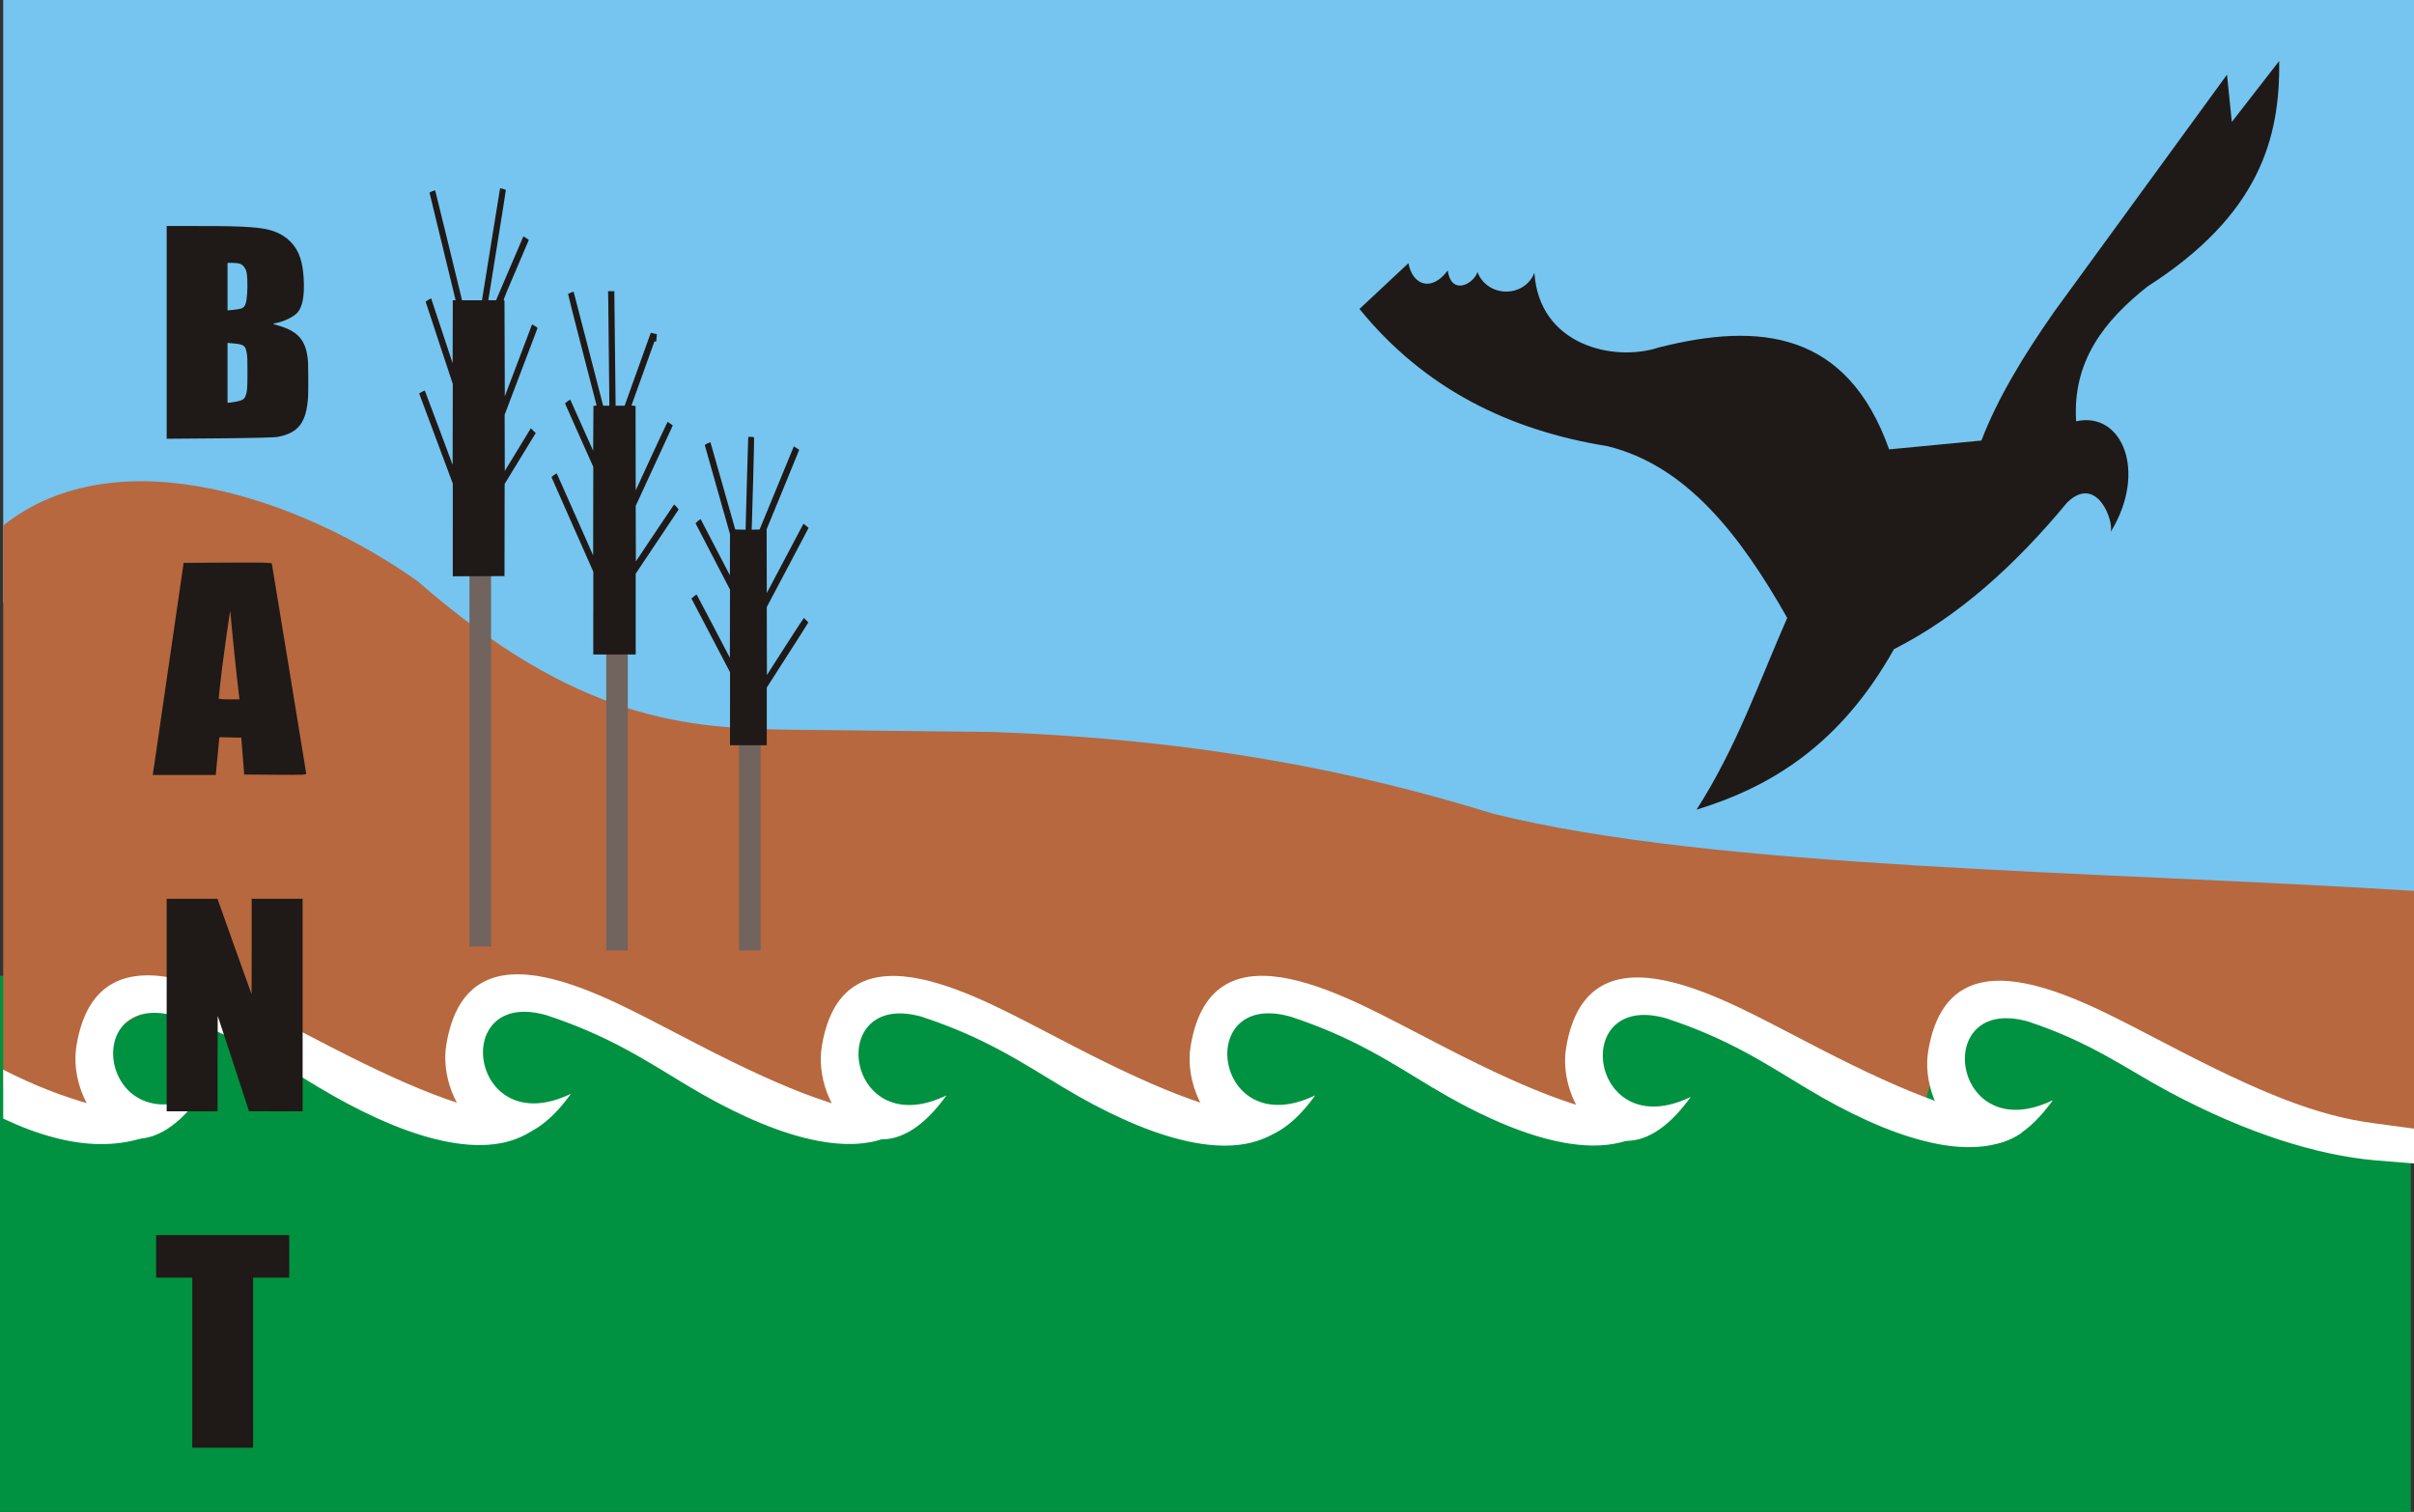
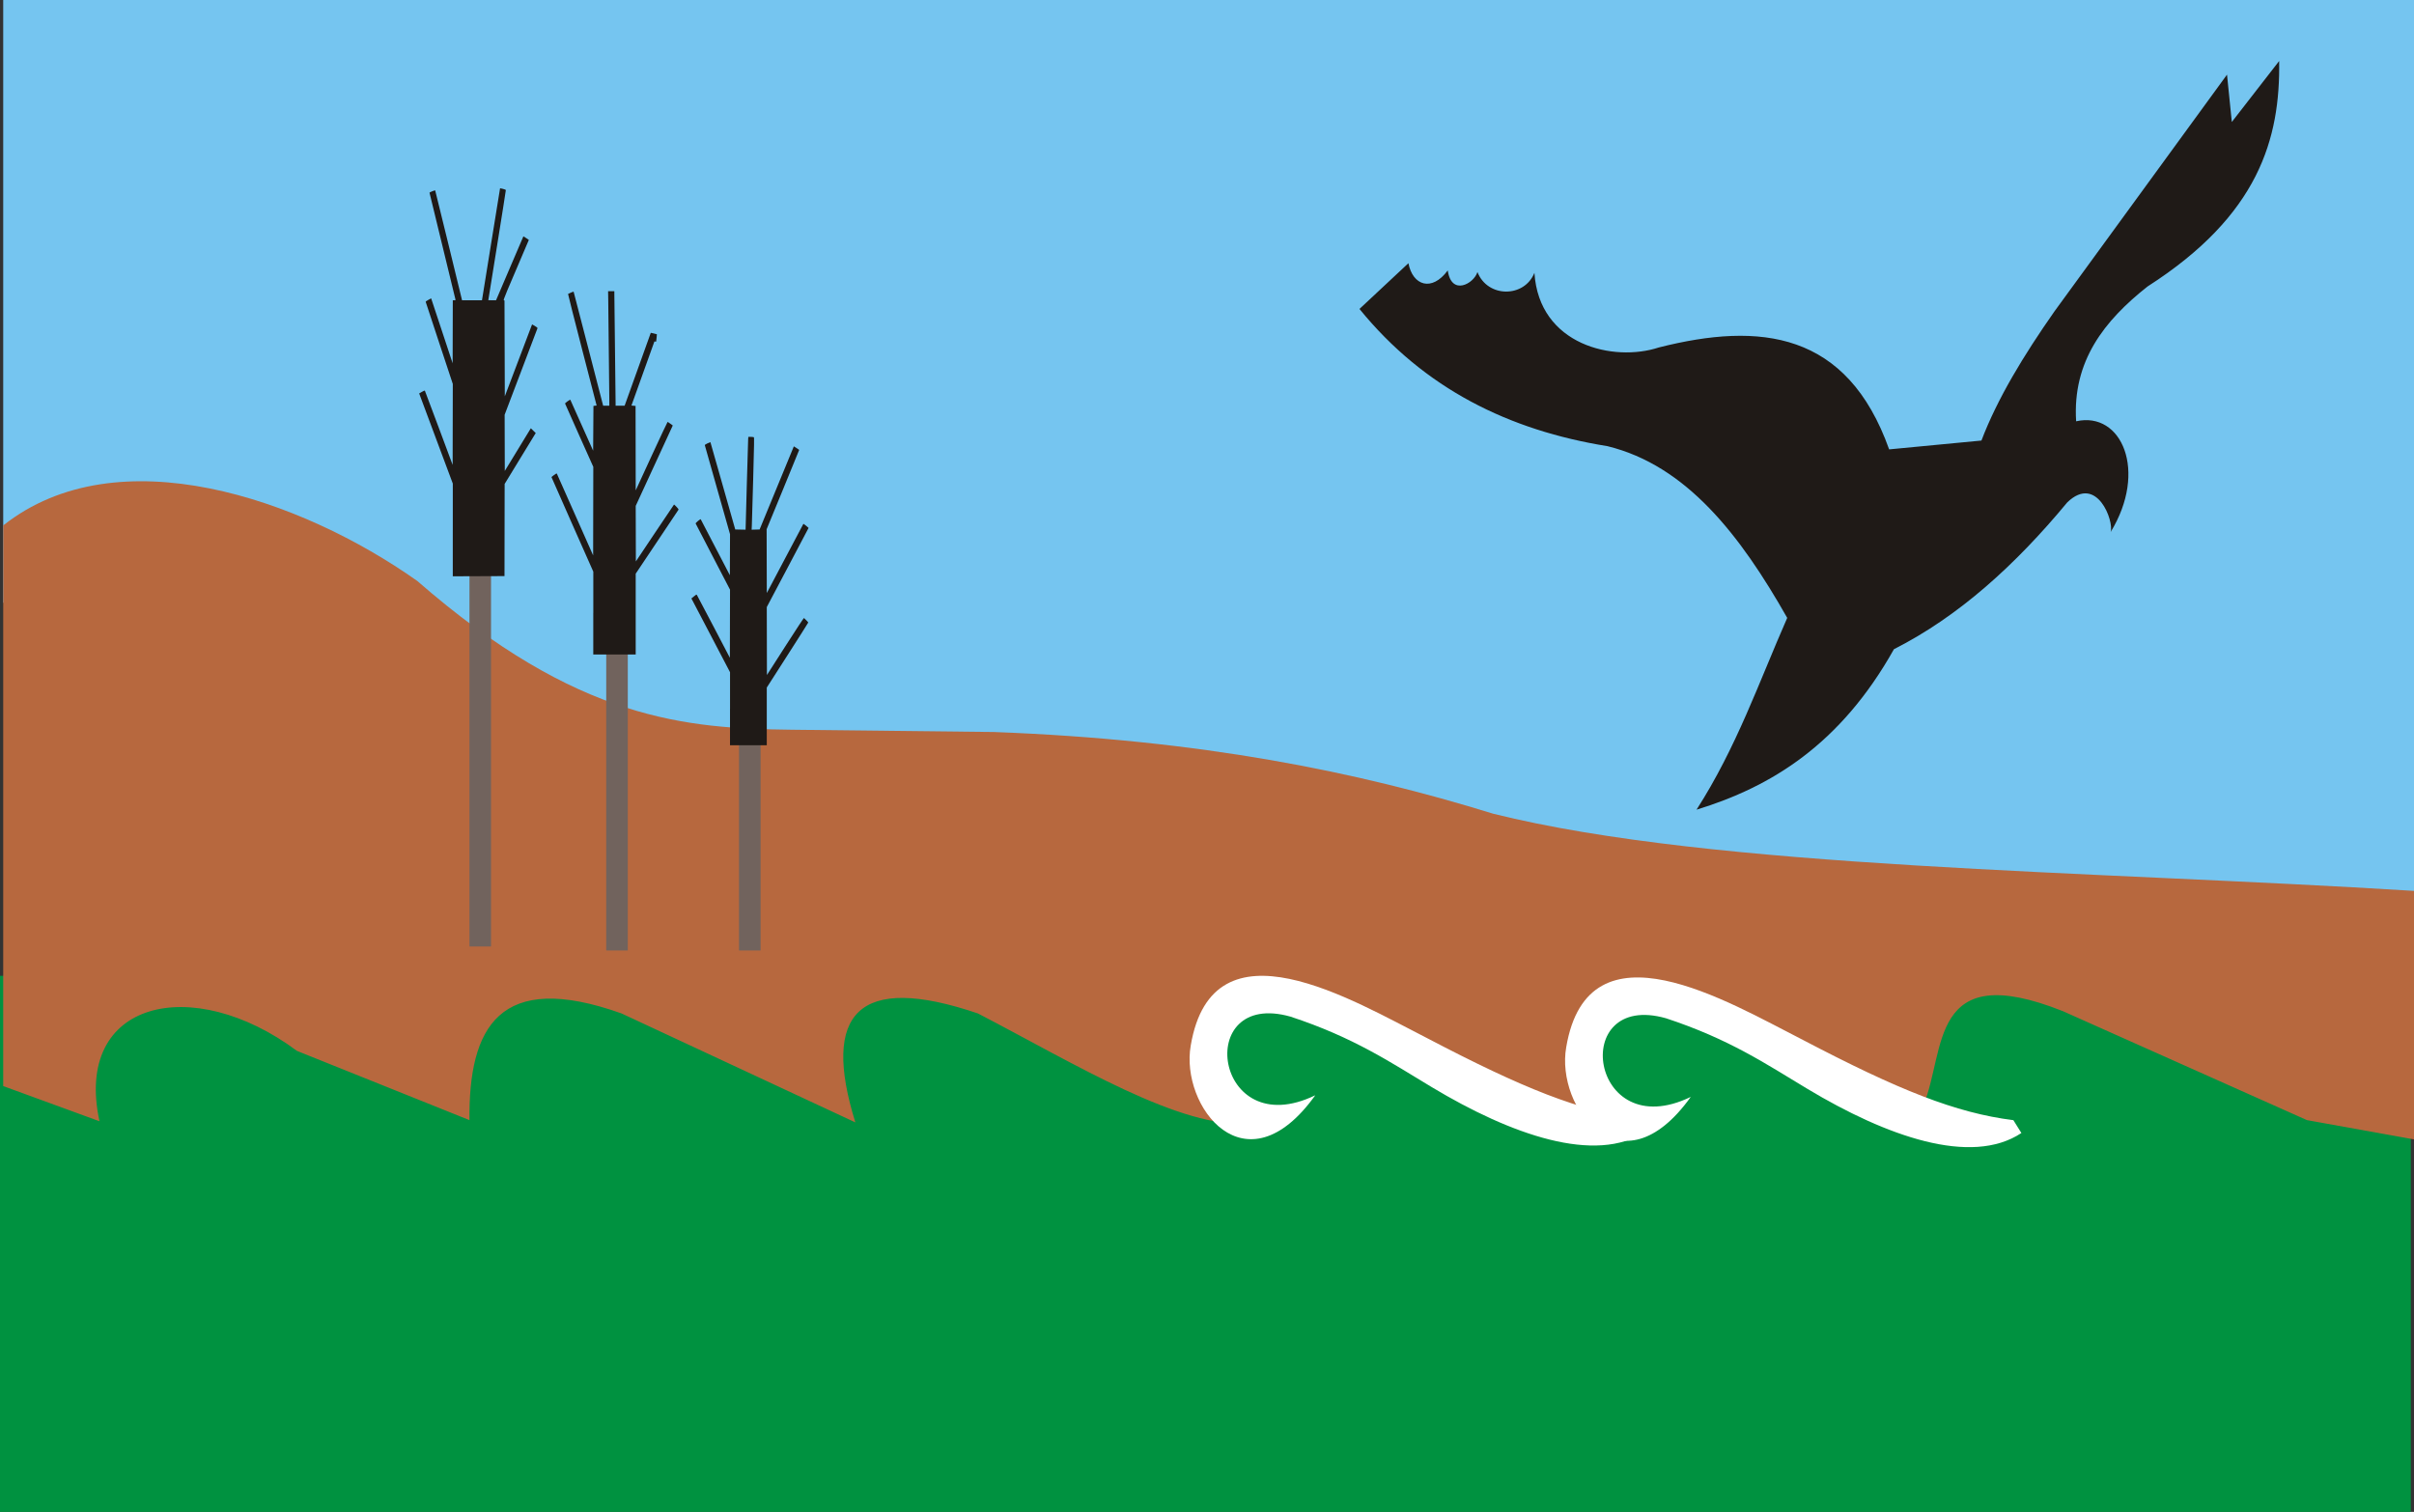
<svg xmlns="http://www.w3.org/2000/svg" xmlns:ns1="http://www.inkscape.org/namespaces/inkscape" xmlns:ns2="http://sodipodi.sourceforge.net/DTD/sodipodi-0.dtd" width="344.135" height="215.544" id="svg13959" version="1.1" ns1:version="0.48.4 r9939" ns2:docname="Nieuw document 86">
  <rect width="100%" height="100%" fill="#333333" stroke="none" />
  <defs id="defs13961" />
  <ns2:namedview id="base" pagecolor="#ffffff" bordercolor="#666666" borderopacity="1.0" ns1:pageopacity="0.0" ns1:pageshadow="2" ns1:zoom="0.35" ns1:cx="464.21021" ns1:cy="19.200493" ns1:document-units="px" ns1:current-layer="layer1" showgrid="false" fit-margin-top="0" fit-margin-left="0" fit-margin-right="0" fit-margin-bottom="0" ns1:window-width="1600" ns1:window-height="837" ns1:window-x="-8" ns1:window-y="-8" ns1:window-maximized="1" />
  <g ns1:label="Laag 1" ns1:groupmode="layer" id="layer1" transform="translate(89.21,-336.019)">
    <rect style="fill:#009240;fill-opacity:1;stroke:none" id="rect13748" width="343.678" height="76.424" x="-89.21" y="475.139" />
    <path style="fill:#75c5f0;fill-opacity:1;stroke:none" d="m -88.753,336.019 0,85.916 113.067,35.271 230.611,15.209 0,-136.397 z" id="path12994" ns1:connector-curvature="0" />
    <path style="fill:#1f1a17;fill-opacity:1;stroke:none" d="m 111.573,373.544 -6.979,6.521 c 9.266,11.395 21.361,17.313 35.352,19.564 11.245,2.755 18.922,12.647 25.627,24.483 -4.028,9.161 -7.226,18.461 -12.928,27.343 10.663,-3.269 20.516,-9.293 28.144,-22.881 9.227,-4.67 17.313,-12.001 24.712,-20.936 4.235,-4.073 6.689,2.733 6.178,4.233 5.316,-8.658 1.587,-17.258 -4.919,-15.788 -0.542,-8.595 4.023,-14.351 10.182,-19.22 15.871,-10.172 18.923,-21.069 18.763,-32.148 l -6.75,8.695 -0.686,-6.75 -24.597,33.75 c -4.393,6.272 -8.146,12.452 -10.411,18.419 l -13.157,1.258 c -5.985,-16.799 -18.359,-18.199 -32.835,-14.53 -6.436,2.123 -17.075,-0.313 -17.733,-10.64 -1.433,3.584 -6.686,3.58 -8.123,-0.114 -0.497,1.653 -3.708,3.466 -4.233,-0.229 -2.278,3.095 -5.002,2.158 -5.606,-1.03 z" id="path12996" ns1:connector-curvature="0" ns2:nodetypes="ccccccccccccccccccccc" />
    <path style="fill:#b7683e;fill-opacity:1;stroke:none" d="m -88.753,410.933 0,79.927 13.725,5.016 c -3.738,-17.271 13.29,-21.114 28.152,-10.031 l 24.593,9.87 c -0.133,-13.191 4.219,-21.432 21.681,-15.209 L 32.727,496.038 c -4.83,-15.537 0.342,-21.348 17.474,-15.532 13.952,7.248 28.925,16.539 38.831,15.694 -13.455,-11.493 -3.014,-20.229 13.753,-14.562 l 33.33,13.591 c -3.136,-12.534 0.443,-19.792 21.357,-13.429 l 27.505,11.811 c 3.252,-7.737 0.716,-21.056 19.901,-13.429 l 34.786,15.532 15.261,2.751 0,-35.433 c -46.041,-2.877 -99.677,-3.124 -131.268,-11.002 -19.298,-5.969 -41.563,-10.541 -71.19,-11.649 l -28.8,-0.324 c -15.084,-0.186 -30.527,-1.283 -53.386,-21.207 -16.585,-11.731 -42.728,-20.832 -59.034,-7.916 z" id="path13506" ns1:connector-curvature="0" ns2:nodetypes="cccccccccccccccccccccc" />
    <rect style="fill:#71635d;fill-opacity:1;stroke:none" id="rect13508" width="3.074" height="53.231" x="-22.283" y="417.728" />
    <rect style="fill:#71635d;fill-opacity:1;stroke:none" id="rect13508-9" width="3.074" height="53.231" x="-2.787" y="418.295" />
    <rect style="fill:#71635d;fill-opacity:1;stroke:none" id="rect13508-8" width="3.074" height="53.231" x="16.143" y="418.295" />
    <path style="fill:#1f1a17;fill-opacity:1" d="m 14.862,437.064 0,-5.209 -2.584,-4.938 c -1.421,-2.716 -2.66,-5.081 -2.754,-5.256 l -0.171,-0.318 0.359,-0.296 c 0.306,-0.253 0.368,-0.285 0.419,-0.217 0.033,0.044 1.105,2.08 2.384,4.525 l 2.324,4.445 0.011,-4.857 0.011,-4.857 -2.436,-4.683 c -1.34,-2.576 -2.449,-4.711 -2.464,-4.747 -0.037,-0.083 0.683,-0.682 0.725,-0.603 0.017,0.032 0.958,1.839 2.091,4.016 l 2.061,3.958 0.012,-2.924 0.012,-2.924 -1.789,-6.303 c -0.984,-3.467 -1.796,-6.339 -1.804,-6.383 -0.01,-0.055 0.111,-0.139 0.385,-0.268 0.22,-0.103 0.404,-0.181 0.41,-0.174 0.006,0.007 0.805,2.813 1.776,6.234 l 1.766,6.22 0.738,0.015 0.738,0.015 0.169,-6.264 c 0.093,-3.445 0.181,-6.422 0.195,-6.615 l 0.026,-0.352 0.364,8.2e-4 c 0.2,4.5e-4 0.393,0.023 0.427,0.051 0.053,0.042 0.038,0.936 -0.101,6.036 -0.09,3.293 -0.176,6.247 -0.191,6.565 l -0.028,0.579 0.569,-0.016 0.569,-0.016 2.33,-5.657 c 1.282,-3.111 2.379,-5.777 2.439,-5.924 l 0.109,-0.267 0.38,0.237 c 0.209,0.13 0.38,0.254 0.38,0.274 0,0.02 -1.044,2.573 -2.319,5.672 l -2.319,5.634 0.012,4.547 0.012,4.547 2.603,-4.925 c 1.432,-2.709 2.61,-4.935 2.619,-4.948 0.016,-0.021 0.735,0.554 0.735,0.588 0,0.009 -1.341,2.553 -2.98,5.652 l -2.98,5.635 0.011,4.842 0.011,4.842 2.616,-4.083 c 1.593,-2.486 2.636,-4.068 2.666,-4.045 0.138,0.104 0.61,0.605 0.61,0.648 0,0.027 -1.331,2.124 -2.957,4.66 l -2.957,4.612 0,4.111 0,4.111 -2.621,0 -2.621,0 0,-5.209 z m -19.492,-13.641 0,-5.902 -2.98,-6.721 c -1.639,-3.697 -2.98,-6.738 -2.98,-6.758 0,-0.021 0.164,-0.156 0.364,-0.301 0.286,-0.207 0.372,-0.248 0.403,-0.188 0.021,0.042 1.193,2.68 2.604,5.863 l 2.566,5.786 0.011,-6.312 0.011,-6.312 -2.005,-4.481 c -1.103,-2.465 -2.011,-4.509 -2.018,-4.543 -0.007,-0.034 0.154,-0.181 0.358,-0.325 0.344,-0.243 0.374,-0.255 0.416,-0.159 0.025,0.057 0.761,1.701 1.636,3.654 l 1.591,3.551 0.022,-3.192 0.022,-3.192 0.227,-0.028 0.227,-0.028 -2.053,-7.934 c -1.129,-4.364 -2.038,-7.951 -2.02,-7.972 0.045,-0.051 0.775,-0.351 0.792,-0.325 0.007,0.011 0.958,3.674 2.112,8.14 l 2.099,8.12 0.439,0 0.439,0 0,-0.971 c 0,-1.083 -0.119,-12.144 -0.152,-14.101 l -0.021,-1.252 0.445,0 0.445,0 4.1e-4,0.324 c 4.2e-4,0.178 0.04,3.693 0.089,7.81 0.049,4.118 0.089,7.645 0.089,7.839 l 8.4e-4,0.352 0.642,0 0.642,0 1.742,-4.855 c 0.958,-2.67 1.797,-5.009 1.865,-5.198 l 0.123,-0.343 0.425,0.09 c 0.234,0.049 0.434,0.102 0.446,0.118 0.011,0.015 -0.006,0.231 -0.039,0.478 -0.033,0.248 -0.061,0.484 -0.062,0.525 -0.002,0.052 -0.041,0.065 -0.126,0.043 l -0.123,-0.032 -1.639,4.573 -1.639,4.573 0.294,0.028 0.294,0.028 0.011,6.02 0.011,6.02 2.249,-4.881 c 1.237,-2.684 2.27,-4.88 2.296,-4.88 0.026,5.6e-4 0.203,0.115 0.392,0.254 l 0.345,0.253 -0.37,0.802 c -0.204,0.441 -1.393,3.02 -2.642,5.731 l -2.271,4.929 0.011,3.96 0.011,3.96 2.706,-4.048 c 1.488,-2.226 2.719,-4.054 2.735,-4.063 0.016,-0.008 0.176,0.14 0.354,0.329 0.281,0.297 0.317,0.356 0.267,0.432 -0.032,0.049 -1.414,2.115 -3.072,4.593 l -3.013,4.504 0,5.76 0,5.76 -3.025,0 -3.025,0 0,-5.902 z m -20.03,-11.851 0,-6.609 -2.245,-6.015 c -1.235,-3.308 -2.313,-6.2 -2.396,-6.426 l -0.151,-0.411 0.387,-0.224 c 0.213,-0.123 0.401,-0.204 0.419,-0.18 0.017,0.024 0.916,2.418 1.998,5.32 l 1.966,5.276 0.011,-5.772 0.011,-5.772 -1.928,-5.827 c -1.06,-3.205 -1.933,-5.854 -1.938,-5.888 -0.006,-0.033 0.168,-0.157 0.385,-0.275 l 0.395,-0.214 0.053,0.159 c 0.029,0.087 0.718,2.171 1.532,4.63 l 1.479,4.472 0.011,-4.493 0.011,-4.493 0.204,0 c 0.187,0 0.202,-0.01 0.174,-0.118 -0.283,-1.119 -3.695,-15.17 -3.695,-15.215 1.8e-4,-0.071 0.77,-0.379 0.81,-0.324 0.015,0.02 0.882,3.55 1.927,7.846 l 1.9,7.81 1.419,5.9e-4 1.419,6e-4 0.045,-0.267 c 0.025,-0.147 0.603,-3.738 1.286,-7.979 0.682,-4.242 1.245,-7.718 1.251,-7.726 0.005,-0.007 0.19,0.031 0.409,0.087 0.267,0.067 0.404,0.128 0.412,0.183 0.007,0.045 -0.553,3.59 -1.243,7.878 -0.691,4.288 -1.256,7.803 -1.256,7.81 -5e-5,0.007 0.248,0.014 0.551,0.014 l 0.551,0 1.941,-4.545 c 1.068,-2.5 1.948,-4.555 1.956,-4.566 0.008,-0.011 0.187,0.098 0.397,0.242 l 0.383,0.262 -0.198,0.462 c -3.064,7.134 -3.471,8.117 -3.372,8.148 l 0.099,0.031 0.022,6.83 0.022,6.83 1.944,-5.127 1.944,-5.127 0.14,0.074 c 0.365,0.195 0.655,0.401 0.637,0.454 -0.011,0.032 -1.07,2.824 -2.354,6.205 l -2.334,6.147 0.011,4.006 0.011,4.006 1.856,-3.042 1.856,-3.042 0.35,0.34 0.35,0.34 -0.283,0.459 c -0.156,0.252 -1.153,1.885 -2.217,3.628 l -1.933,3.169 -0.011,6.569 -0.011,6.569 -3.686,0.014 -3.686,0.014 0,-6.609 z" id="path13648" ns1:connector-curvature="0" />
-     <path style="fill:#ffffff;stroke:none" d="m 203.441,492.871 c -14.426,6.993 -17.459,-15.155 -3.53,-11.212 9.024,2.968 14.091,6.827 20.161,10.064 11.073,5.903 21.096,9.011 29.361,9.729 l 5.492,0.445 0,-4.969 -5.492,-0.739 c -8.234,-1.033 -16.405,-4.316 -30.004,-11.441 -10.628,-5.394 -30.601,-17.538 -33.741,1.03 -1.524,8.628 7.792,20.999 17.753,7.093 z" id="path13652" ns1:connector-curvature="0" ns2:nodetypes="ccsccccccc" />
    <path style="fill:#ffffff;stroke:none" d="m 151.821,492.405 c -14.426,6.993 -17.459,-15.155 -3.53,-11.212 9.024,2.968 14.24,6.506 20.161,10.064 11.24,6.753 23.319,11.058 30.503,6.296 l -1.142,-1.831 c -8.234,-1.033 -16.405,-4.316 -30.004,-11.441 -10.628,-5.394 -30.601,-17.538 -33.741,1.03 -1.524,8.628 7.792,20.999 17.753,7.093 z" id="path13652-4" ns1:connector-curvature="0" ns2:nodetypes="ccsccccc" />
    <path style="fill:#ffffff;stroke:none" d="m 98.292,492.172 c -14.426,6.993 -17.459,-15.155 -3.53,-11.212 9.024,2.968 14.24,6.506 20.161,10.064 11.24,6.753 23.319,11.058 30.503,6.296 l -1.142,-1.831 c -8.234,-1.033 -16.405,-4.316 -30.004,-11.441 -10.628,-5.394 -30.601,-17.538 -33.741,1.03 -1.524,8.628 7.792,20.999 17.753,7.093 z" id="path13652-4-7" ns1:connector-curvature="0" ns2:nodetypes="ccsccccc" />
-     <path style="fill:#ffffff;stroke:none" d="m 45.714,492.188 c -14.426,6.993 -17.459,-15.155 -3.53,-11.212 9.024,2.968 14.24,6.506 20.161,10.064 11.24,6.753 23.319,11.058 30.503,6.296 l -1.142,-1.831 c -8.234,-1.033 -16.405,-4.316 -30.004,-11.441 -10.628,-5.394 -30.601,-17.538 -33.741,1.03 -1.524,8.628 7.792,20.999 17.753,7.093 z" id="path13652-4-8" ns1:connector-curvature="0" ns2:nodetypes="ccsccccc" />
-     <path style="fill:#ffffff;stroke:none" d="m -7.816,491.955 c -14.426,6.993 -17.459,-15.155 -3.53,-11.212 9.024,2.968 14.24,6.506 20.161,10.064 11.24,6.753 23.319,11.058 30.503,6.296 l -1.142,-1.831 c -8.234,-1.033 -16.405,-4.316 -30.004,-11.441 -10.628,-5.394 -30.601,-17.538 -33.741,1.03 -1.524,8.628 7.792,20.999 17.753,7.093 z" id="path13652-4-7-7" ns1:connector-curvature="0" ns2:nodetypes="ccsccccc" />
-     <path style="fill:#ffffff;stroke:none" d="m -60.541,492.107 c -14.426,6.993 -17.459,-15.155 -3.53,-11.212 9.024,2.968 14.24,6.506 20.161,10.064 11.24,6.753 23.319,11.058 30.503,6.296 l -1.142,-1.831 c -8.234,-1.033 -16.405,-4.316 -30.004,-11.441 -10.628,-5.394 -30.601,-17.538 -33.741,1.03 -1.524,8.628 7.792,20.999 17.753,7.093 z" id="path13652-4-3" ns1:connector-curvature="0" ns2:nodetypes="ccsccccc" />
-     <path style="fill:#ffffff;stroke:none" d="m -88.753,488.523 0,6.979 c 9.913,4.673 18.478,5.03 25.341,-0.057 -8.371,-0.253 -16.818,-2.55 -25.341,-6.922 z" id="path13746" ns1:connector-curvature="0" ns2:nodetypes="cccc" />
-     <path style="fill:#1f1a17;fill-opacity:1" d="m -61.801,530.295 0,-12.124 -2.575,0 -2.575,0 0,-3.031 0,-3.031 9.488,0 9.488,0 0,3.031 0,3.031 -2.575,0 -2.575,0 0,12.124 0,12.124 -4.338,0 -4.338,0 0,-12.124 z m -3.649,-50.987 0,-15.155 3.62,0 3.62,0 2.422,6.803 c 1.332,3.742 2.431,6.803 2.441,6.803 0.011,0 0.019,-3.061 0.019,-6.803 l 0,-6.803 3.629,0 3.629,0 0,15.155 0,15.155 -3.821,-0.007 -3.821,-0.007 -2.219,-6.796 c -1.22,-3.738 -2.228,-6.796 -2.24,-6.796 -0.012,0 -0.021,3.061 -0.021,6.803 l 0,6.803 -3.629,0 -3.629,0 0,-15.155 z m -1.721,-34.586 c 0.144,-0.982 1.135,-7.786 2.201,-15.121 l 1.939,-13.336 6.266,-0.034 c 4.983,-0.027 6.274,5.3e-4 6.306,0.135 0.048,0.202 4.866,29.624 4.901,29.93 0.022,0.193 -0.382,0.21 -4.406,0.179 l -4.431,-0.034 -0.209,-2.627 -0.209,-2.627 -1.562,-0.035 -1.562,-0.035 -0.151,1.584 c -0.083,0.871 -0.199,2.084 -0.258,2.696 l -0.107,1.111 -4.491,0 -4.491,0 0.263,-1.785 z m 12.015,-9.699 c -0.36,-2.995 -0.938,-8.578 -1.152,-11.121 -0.039,-0.467 -0.086,-0.8 -0.104,-0.741 -0.054,0.179 -0.864,5.914 -1.11,7.857 -0.221,1.744 -0.508,4.337 -0.508,4.59 0,0.07 0.626,0.122 1.479,0.122 l 1.479,0 -0.085,-0.707 z m -10.293,-51.616 0,-15.165 5.058,0.002 c 6.272,0.002 8.588,0.172 10.228,0.75 1.85,0.652 3.199,2.018 3.76,3.807 0.267,0.851 0.406,1.678 0.48,2.859 0.155,2.476 -0.149,4.128 -0.914,4.963 -0.526,0.573 -1.873,1.223 -2.993,1.445 -0.251,0.05 -0.452,0.106 -0.446,0.125 0.006,0.019 0.257,0.103 0.558,0.186 2.843,0.783 3.995,1.99 4.351,4.558 0.076,0.552 0.09,0.925 0.102,2.823 0.008,1.241 -0.005,2.478 -0.029,2.86 -0.234,3.626 -1.347,5.101 -4.282,5.679 -0.498,0.098 -3.438,0.173 -8.322,0.213 l -7.552,0.061 0,-15.165 z m 10.437,9.747 c 0.511,-0.162 0.678,-0.314 0.838,-0.763 0.209,-0.585 0.24,-1.004 0.24,-3.304 0,-1.873 -0.008,-2.119 -0.091,-2.662 -0.171,-1.123 -0.398,-1.301 -1.825,-1.435 l -0.922,-0.087 0,4.279 0,4.279 0.679,-0.09 c 0.374,-0.049 0.86,-0.147 1.081,-0.217 z m 0.307,-13.199 c 0.387,-0.207 0.53,-0.484 0.643,-1.24 0.142,-0.951 0.168,-2.653 0.053,-3.514 -0.074,-0.559 -0.115,-0.683 -0.34,-1.031 -0.325,-0.503 -0.75,-0.671 -1.705,-0.672 l -0.72,-0.001 0,3.389 0,3.389 0.902,-0.089 c 0.496,-0.049 1.021,-0.153 1.166,-0.23 z" id="path13931" ns1:connector-curvature="0" />
+     <path style="fill:#ffffff;stroke:none" d="m -88.753,488.523 0,6.979 z" id="path13746" ns1:connector-curvature="0" ns2:nodetypes="cccc" />
  </g>
</svg>